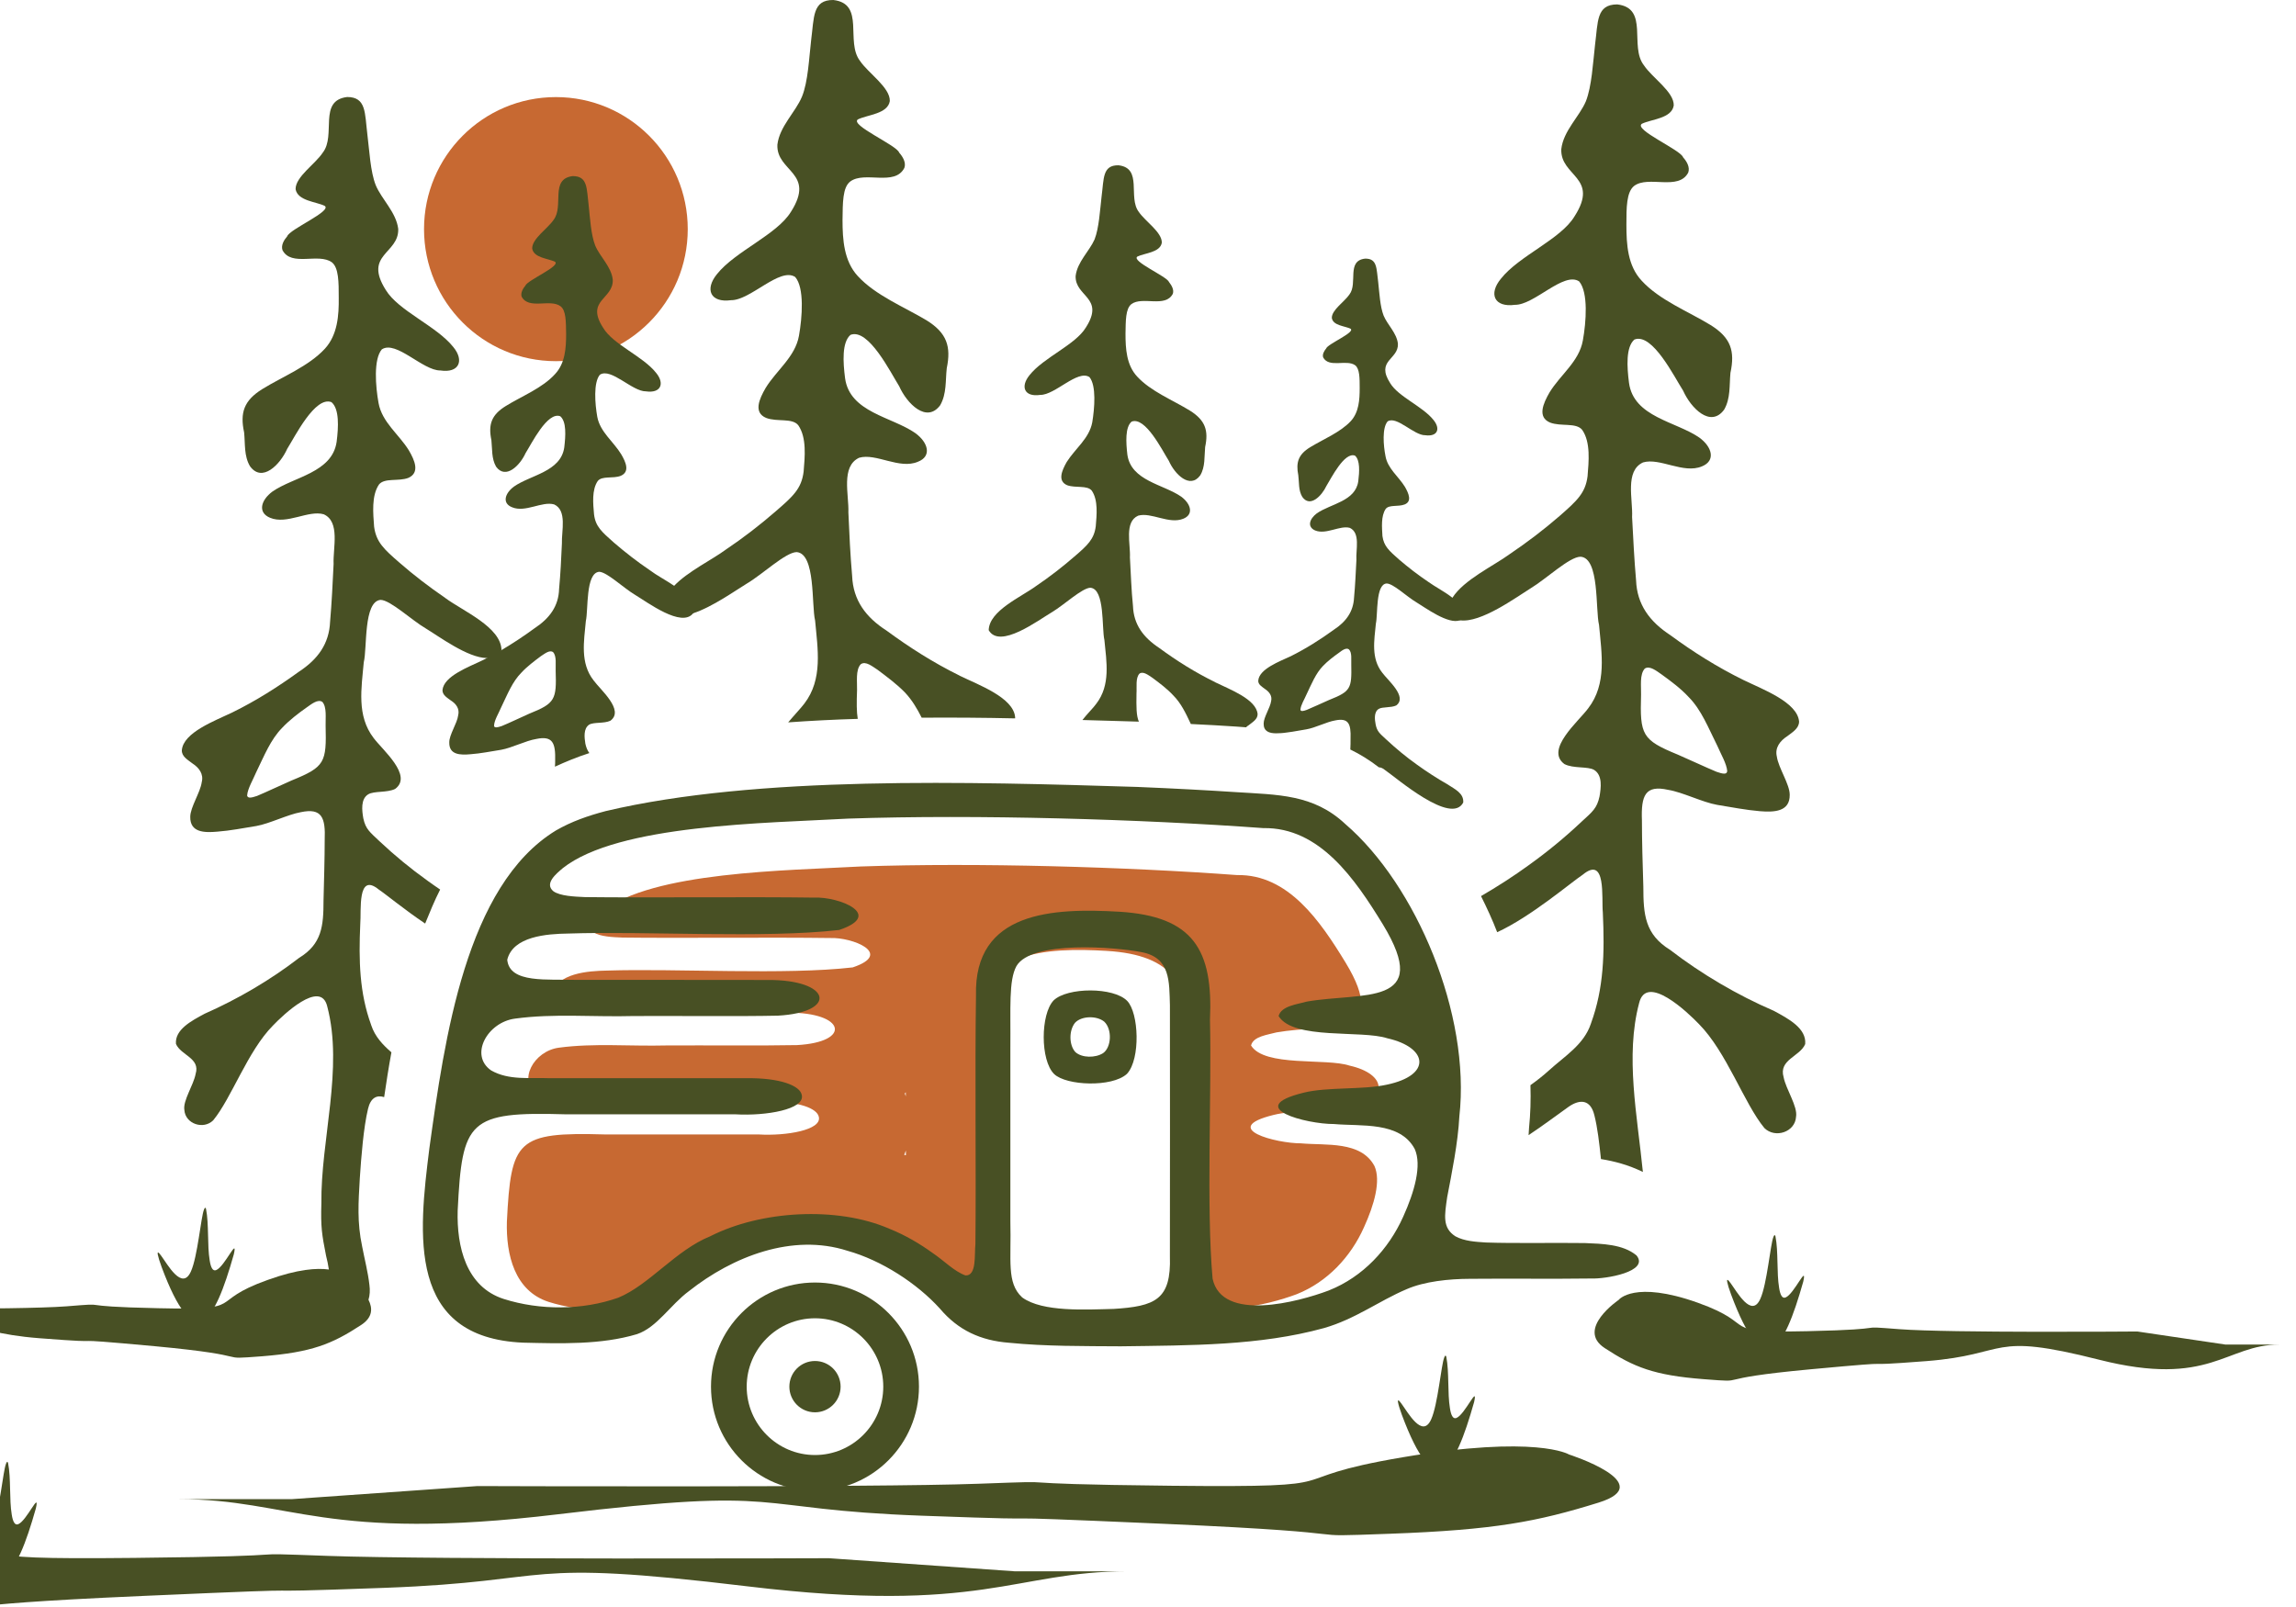
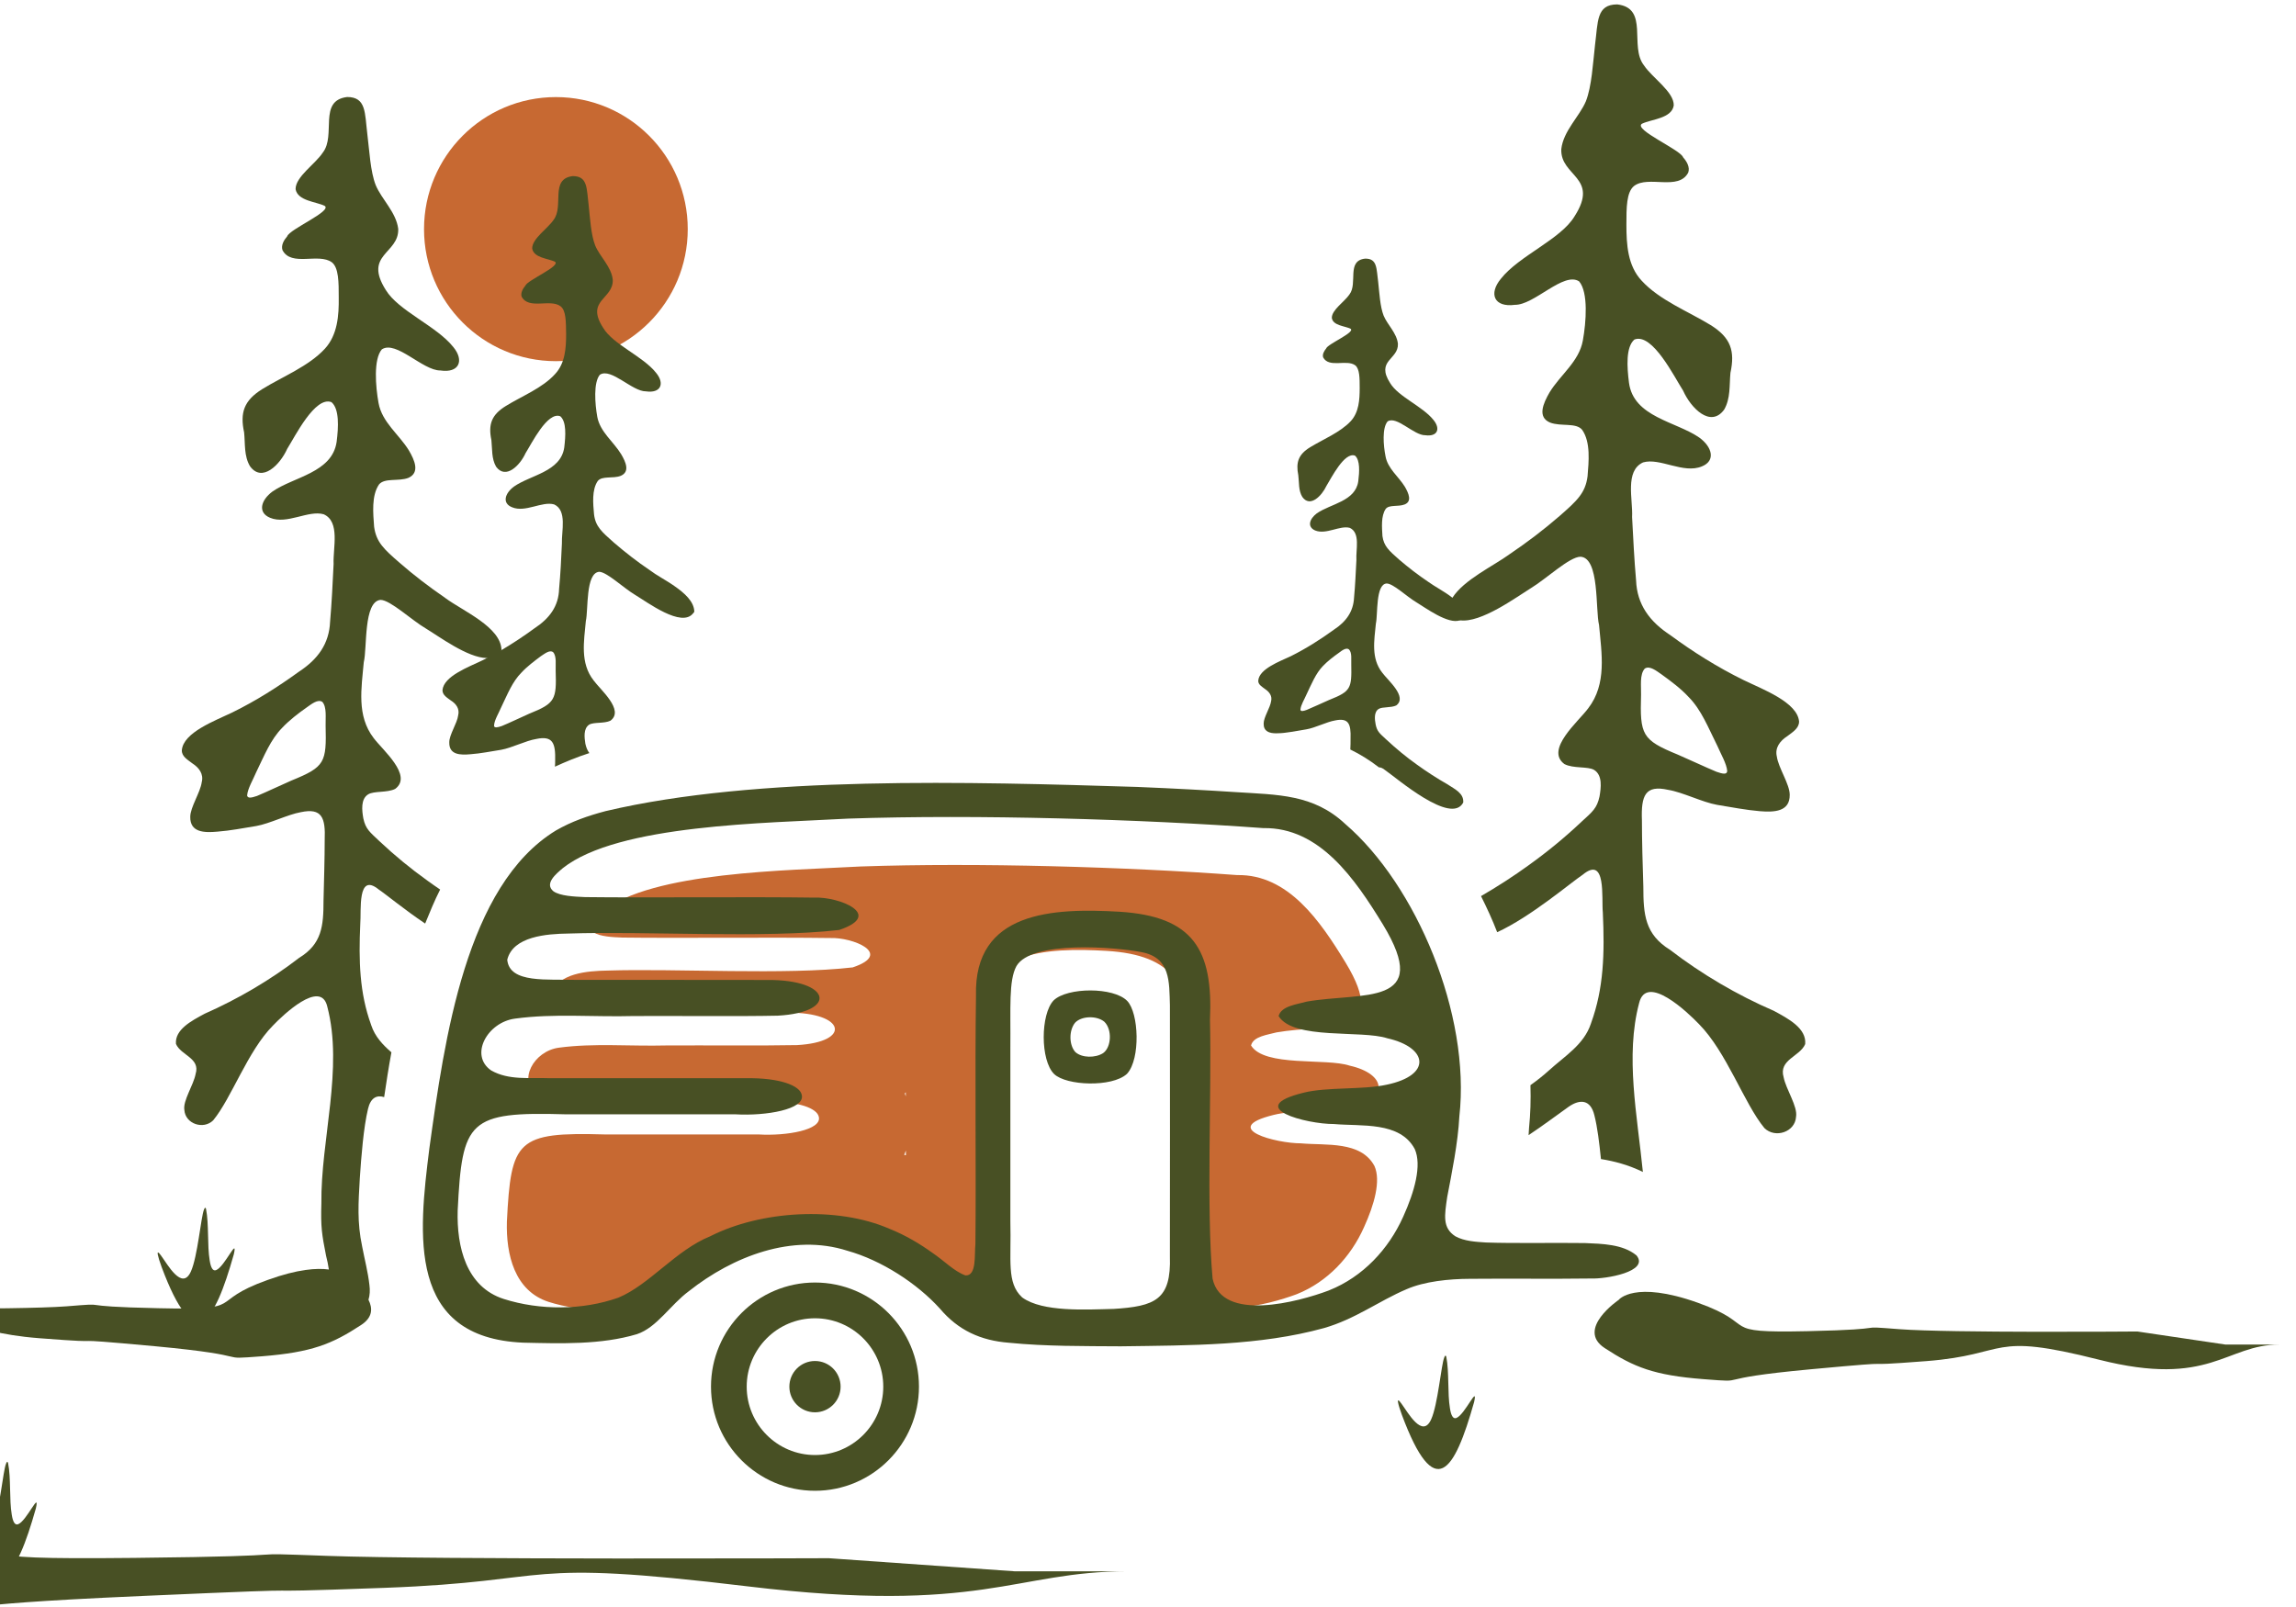
<svg xmlns="http://www.w3.org/2000/svg" width="637" height="446" viewBox="0 0 637 446" fill="none">
  <path d="M154.225 100.216C174.43 100.216 190.808 83.812 190.808 63.578C190.808 43.343 174.43 26.939 154.225 26.939C134.021 26.939 117.642 43.343 117.642 63.578C117.642 83.812 134.021 100.216 154.225 100.216Z" fill="#C76932" />
-   <path d="M337.141 189.289C331.55 186.553 326.484 183.37 321.61 179.788C317.189 176.86 314.522 173.279 314.33 168.141C313.876 163.714 313.748 159.287 313.486 154.669C313.677 150.959 311.861 144.841 315.763 143.086C319.396 142.041 324.341 145.559 328.301 143.932C331.224 142.759 330.443 139.831 327.719 137.813C322.781 134.367 313.812 133.45 312.776 126.167C312.386 122.784 312.123 118.549 313.947 116.993C317.778 115.494 322.461 125.001 324.278 127.865C325.902 131.574 330.131 135.802 332.991 131.901C334.424 129.492 334.097 126.692 334.353 124.028C335.325 119.473 334.417 116.609 330.131 113.937C325.384 111.01 319.283 108.601 315.508 104.501C312.521 101.31 312.258 96.755 312.258 92.591C312.322 89.01 312.258 85.691 313.883 84.391C316.934 82.11 323.306 85.499 325.384 81.527C325.775 80.419 325.058 79.182 324.342 78.273C323.824 76.709 313.684 72.417 315.572 71.181C317.587 70.207 321.879 70.072 322.334 67.344C322.397 64.416 317.722 61.424 315.962 58.816C312.84 54.78 317.133 46.644 310.307 45.862C305.823 45.798 306.284 49.572 305.631 54.453C305.177 58.362 304.915 63.236 303.68 66.427C302.254 69.681 298.877 72.673 298.422 76.581C298.224 82.373 306.61 82.501 301.282 90.836C298.359 95.718 289.518 99.164 285.623 104.11C283.026 107.3 284.189 110.228 288.61 109.574C292.704 109.638 298.94 102.483 302.254 104.629C304.205 106.974 303.68 113.284 303.034 117.192C302.19 121.683 298.288 124.483 295.946 128.192C294.584 130.601 293.349 133.464 296.074 134.637C298.415 135.483 301.601 134.573 302.9 136.136C304.716 138.808 304.262 142.908 304.006 146.028C303.552 149.609 301.729 151.3 298.089 154.42C294.712 157.348 291.27 160.019 287.432 162.62C283.274 165.676 274.433 169.456 274.306 174.857C277.357 180.193 288.014 172.121 291.98 169.783C295.23 167.829 300.232 163.146 302.509 163.082C306.603 163.409 305.631 174.338 306.405 177.592C306.994 183.647 308.164 190.085 304.134 195.293C303.354 196.402 301.665 198.029 300.303 199.784C305.631 199.912 310.896 200.111 315.962 200.239C315.245 198.548 315.245 196.203 315.309 192.366C315.437 190.674 314.983 188.074 316.154 186.901C317.197 186.183 318.623 187.356 319.73 188.074C321.745 189.573 323.824 191.129 325.512 192.955C327.655 195.101 328.953 197.837 330.387 200.893C334.8 201.092 339.093 201.348 343.059 201.61L345.727 201.809C345.918 201.547 346.181 201.419 346.443 201.227C347.486 200.381 348.912 199.599 348.912 198.171C348.586 194.007 341.115 191.271 337.156 189.317L337.141 189.289Z" fill="#485024" />
  <path d="M187.036 162.542C184.631 160.914 182.034 159.55 180.338 158.25C176.762 155.841 173.52 153.304 170.334 150.568C166.95 147.576 165.197 146.077 164.807 142.695C164.544 139.767 164.154 135.93 165.843 133.457C167.077 131.958 170.071 132.874 172.214 132.029C174.811 130.92 173.648 128.255 172.342 126.038C170.199 122.521 166.495 119.856 165.715 115.692C165.062 112.047 164.608 106.127 166.432 103.974C169.554 101.956 175.4 108.657 179.231 108.593C183.325 109.176 184.496 106.447 182.027 103.456C178.387 98.837 170.071 95.582 167.34 90.963C162.338 83.218 170.199 83.09 170.008 77.626C169.617 73.98 166.432 71.244 165.133 68.125C163.962 65.133 163.7 60.578 163.317 56.933C162.728 52.314 163.118 48.861 158.896 48.861C152.468 49.642 156.555 57.189 153.568 61.033C151.943 63.442 147.587 66.242 147.65 68.97C148.105 71.571 152.064 71.706 153.951 72.616C155.711 73.788 146.288 77.753 145.763 79.253C145.046 80.098 144.401 81.271 144.72 82.308C146.671 86.018 152.653 82.827 155.505 84.973C157.066 86.145 157.002 89.265 157.066 92.654C157.066 96.563 156.803 100.791 154.008 103.782C150.496 107.684 144.784 109.901 140.364 112.636C136.334 115.109 135.425 117.781 136.334 122.137C136.596 124.61 136.333 127.211 137.632 129.492C140.3 133.137 144.259 129.165 145.82 125.719C147.509 123.054 151.865 114.136 155.441 115.5C157.194 117 156.931 120.901 156.548 124.155C155.569 130.92 147.189 131.773 142.577 135.02C140.044 136.91 139.264 139.639 142.059 140.748C145.763 142.311 150.375 138.992 153.752 139.966C157.392 141.657 155.767 147.321 155.895 150.831C155.704 155.123 155.505 159.223 155.115 163.394C154.987 168.212 152.454 171.594 148.296 174.33C145.373 176.476 142.315 178.494 139.136 180.385C137.838 181.166 136.468 181.884 135.042 182.595C134.652 182.857 134.198 183.049 133.808 183.248C130.04 185.067 123.08 187.611 122.76 191.512C122.76 192.877 124.059 193.595 125.102 194.376C126.535 195.286 127.571 196.657 127.117 198.476C126.854 200.686 124.584 203.941 124.648 206.023C124.584 209.469 127.699 209.54 130.565 209.277C133.361 209.078 136.156 208.496 139.072 208.041C141.996 207.522 145.898 205.504 148.757 205.049C153.369 204.076 154.15 206.158 154.022 211.104C154.022 211.622 154.022 212.148 153.958 212.731C156.945 211.366 160.067 210.066 163.508 208.958C162.99 208.24 162.664 207.529 162.402 206.357C162.139 204.666 161.813 202.193 163.437 201.084C164.736 200.303 167.595 200.821 169.355 199.976C173.321 197.048 166.559 191.385 164.679 188.784C160.912 183.966 162.011 177.983 162.536 172.319C163.253 169.193 162.409 158.981 166.24 158.655C168.383 158.719 173.002 163.146 176.053 164.965C179.629 167.111 189.115 174.273 192.301 170.173C192.429 170.045 192.564 169.91 192.627 169.719C192.564 166.919 189.96 164.581 187.036 162.563V162.542ZM146.877 198.007C144.536 199.052 141.286 200.608 139.214 201.454C137.916 201.908 137.199 201.972 137.071 201.454V201.326C137.135 199.826 138.37 197.879 139.023 196.316C140.846 192.543 142.145 189.16 144.678 186.616C146.238 184.925 148.254 183.426 150.07 182.062C151.106 181.408 152.475 180.242 153.447 180.953C154.483 182.062 154.1 184.47 154.164 186.098C154.426 194.099 154.036 195.144 146.884 198.007H146.877Z" fill="#485024" />
-   <path d="M266.245 187.47C258.966 183.888 252.339 179.66 245.967 174.977C240.184 171.268 236.679 166.514 236.417 159.813C235.899 153.958 235.636 148.231 235.374 142.176C235.565 137.295 233.231 129.421 238.361 127.012C243.037 125.648 249.536 130.331 254.673 128.121C258.575 126.621 257.532 122.784 253.956 120.183C247.457 115.629 235.764 114.456 234.458 104.955C233.877 100.464 233.55 95 235.956 92.918C240.958 90.964 247.131 103.463 249.472 107.172C251.615 111.99 257.071 117.519 260.846 112.445C262.669 109.255 262.279 105.609 262.669 102.163C263.904 96.172 262.733 92.399 257.078 88.889C250.905 85.18 242.916 81.989 237.971 76.588C234.139 72.424 233.749 66.498 233.749 61.034C233.813 56.351 233.749 51.988 235.892 50.361C239.922 47.369 248.238 51.796 250.905 46.587C251.423 45.152 250.515 43.532 249.472 42.359C248.819 40.277 235.629 34.678 238.035 33.121C240.695 31.821 246.286 31.622 246.868 28.048C246.996 24.274 240.887 20.302 238.616 16.92C234.459 11.583 240.113 1.038 231.209 0.001C225.362 -0.063 225.88 4.818 225.036 11.193C224.447 16.266 224.192 22.647 222.503 26.811C220.687 31.174 216.266 35.076 215.677 40.149C215.351 47.696 226.405 47.831 219.445 58.76C215.55 65.141 203.977 69.696 198.911 76.07C195.463 80.298 197.088 84.071 202.814 83.296C208.206 83.361 216.33 74.059 220.616 76.851C223.212 79.843 222.567 88.107 221.659 93.188C220.616 99.043 215.415 102.753 212.428 107.634C210.611 110.761 208.986 114.47 212.563 115.963C215.613 117.135 219.771 115.899 221.46 117.981C223.865 121.427 223.283 126.835 222.957 130.864C222.375 135.618 219.97 137.764 215.223 141.864C210.803 145.701 206.255 149.218 201.317 152.537C197.549 155.337 190.858 158.527 187.02 162.556C185.331 164.375 184.224 166.393 184.16 168.547C185.721 171.282 188.772 171.346 192.284 170.174C197.677 168.419 204.112 163.793 207.227 161.91C211.449 159.437 217.948 153.255 221.006 153.191C226.334 153.581 225.1 167.9 226.143 172.192C226.859 180.065 228.349 188.465 223.156 195.229C222.177 196.53 220.36 198.42 218.672 200.438C225.043 199.983 231.471 199.656 237.971 199.465C237.644 197.51 237.644 194.974 237.779 191.456C237.843 189.246 237.325 185.857 238.815 184.3C240.184 183.327 242.065 184.954 243.498 185.864C246.095 187.818 248.826 189.836 251.097 192.174C252.984 194.192 254.41 196.537 255.709 199.138C264.415 199.074 273.057 199.138 281.635 199.33V199.003C281.181 193.538 271.432 190.021 266.231 187.484L266.245 187.47Z" fill="#485024" />
  <path d="M401.538 217.598C398.877 216.099 395.755 214.081 393.158 212.198C390.036 209.988 387.248 207.643 384.58 205.17C382.757 203.479 382.047 202.96 381.657 201.006C381.394 199.642 381.139 197.56 382.501 196.714C383.537 196.06 385.878 196.451 387.376 195.74C390.561 193.332 385.034 188.777 383.473 186.631C380.351 182.658 381.267 177.713 381.721 173.03C382.303 170.557 381.593 162.094 384.708 161.902C386.524 161.902 390.299 165.547 392.832 167.04C395.429 168.603 401.8 173.35 405.05 172.113C405.568 171.914 406.093 171.53 406.412 170.941C406.412 168.987 404.915 167.359 402.971 165.867C400.828 164.176 398.033 162.74 396.344 161.504C393.421 159.55 390.753 157.468 388.156 155.258C385.361 152.785 383.934 151.549 383.544 148.749C383.416 146.404 383.09 143.22 384.452 141.202C385.424 139.966 387.894 140.684 389.717 139.966C391.796 139.12 390.824 136.91 389.781 135.084C388.028 132.22 384.977 130.01 384.389 126.557C383.807 123.629 383.416 118.748 384.977 116.928C387.51 115.301 392.257 120.83 395.436 120.766C398.813 121.22 399.728 119.01 397.713 116.538C394.726 112.764 387.965 110.092 385.694 106.319C381.6 99.938 388.035 99.81 387.837 95.383C387.51 92.392 384.914 90.111 383.871 87.574C382.898 85.101 382.7 81.328 382.373 78.336C381.855 74.563 382.175 71.699 378.734 71.763C373.469 72.346 376.782 78.599 374.377 81.718C373.008 83.737 369.439 86.01 369.503 88.228C369.829 90.374 373.142 90.437 374.696 91.219C376.13 92.193 368.325 95.447 367.935 96.684C367.353 97.401 366.828 98.311 367.09 99.156C368.715 102.212 373.59 99.611 375.995 101.366C377.229 102.34 377.229 104.948 377.229 107.676C377.229 110.867 377.031 114.377 374.76 116.85C371.837 119.977 367.154 121.86 363.514 124.077C360.201 126.095 359.491 128.305 360.201 131.886C360.463 133.904 360.201 136.051 361.308 137.877C363.45 140.932 366.7 137.614 368.006 134.821C369.368 132.611 373.008 125.321 375.931 126.429C377.364 127.665 377.166 130.92 376.839 133.521C376.059 139.12 369.169 139.767 365.338 142.439C363.259 144.002 362.606 146.212 364.884 147.193C367.942 148.429 371.773 145.693 374.505 146.475C377.492 147.903 376.13 152.529 376.321 155.393C376.13 158.974 375.995 162.357 375.668 165.803C375.477 169.711 373.462 172.504 370.077 174.721C366.31 177.457 362.407 179.93 358.122 182.076C355.064 183.511 349.352 185.593 349.09 188.848C349.026 189.956 350.133 190.539 350.977 191.193C352.148 191.974 352.992 193.083 352.666 194.511C352.403 196.401 350.587 199.002 350.587 200.757C350.587 201.34 350.651 201.731 350.849 202.122C351.566 203.557 353.581 203.557 355.461 203.422C356.504 203.358 357.54 203.159 358.583 203.031C359.881 202.832 361.116 202.576 362.414 202.377C364.82 201.987 368.069 200.295 370.404 199.905C374.171 199.123 374.824 200.878 374.696 204.914C374.696 205.888 374.696 206.932 374.633 207.97C377.3 209.27 379.961 210.897 382.565 212.915C383.019 212.915 383.608 213.107 384.381 213.761C387.439 215.843 402.645 229.053 405.958 222.679C406.15 220.142 403.751 219.034 401.538 217.605V217.598ZM368.857 194.17C366.906 195.016 364.309 196.252 362.549 196.97C361.513 197.361 360.924 197.425 360.797 196.97V196.906C360.861 195.669 361.904 194.042 362.422 192.806C363.919 189.679 365.026 186.886 367.033 184.804C368.332 183.44 369.957 182.204 371.518 181.095C372.298 180.512 373.469 179.596 374.249 180.186C375.158 181.095 374.831 183.049 374.895 184.414C375.03 190.987 374.767 191.832 368.857 194.177V194.17Z" fill="#485024" />
  <path d="M500.832 289.709C501.222 285.346 496.22 282.682 492.119 280.472C481.987 276.109 472.039 270.253 463.333 263.552C456.38 259.26 455.926 253.789 455.926 246.043C455.734 240.188 455.535 233.224 455.535 227.625C455.273 220.725 456.444 217.733 462.815 219.162C466.845 219.815 472.302 222.608 476.396 223.326C480.426 223.979 484.385 224.761 488.223 225.081C492.19 225.408 496.603 225.273 496.539 220.526C496.539 217.598 493.417 213.107 492.963 209.917C492.374 207.444 493.871 205.554 495.886 204.253C497.249 203.209 499.136 202.107 499.136 200.217C498.682 194.817 488.933 191.235 483.732 188.698C476.459 185.117 469.825 180.953 463.461 176.27C457.678 172.497 454.166 167.743 453.911 161.042C453.393 155.251 453.13 149.459 452.804 143.469C453.066 138.587 450.725 130.65 455.855 128.305C460.538 126.941 467.03 131.559 472.167 129.413C476.069 127.85 475.026 124.013 471.45 121.412C464.951 116.921 453.251 115.749 451.952 106.248C451.371 101.757 451.044 96.293 453.449 94.211C458.452 92.256 464.561 104.692 466.966 108.401C469.109 113.219 474.565 118.811 478.34 113.674C480.156 110.547 479.766 106.902 480.092 103.455C481.391 97.401 480.22 93.692 474.565 90.181C468.392 86.408 460.396 83.282 455.457 77.881C451.555 73.717 451.229 67.791 451.229 62.326C451.229 57.643 451.229 53.28 453.371 51.589C457.338 48.597 465.717 53.025 468.385 47.88C468.903 46.38 467.995 44.824 466.959 43.652C466.306 41.57 453.116 35.97 455.521 34.343C458.189 33.043 463.773 32.908 464.362 29.269C464.49 25.496 458.381 21.588 456.103 18.141C451.945 12.869 457.6 2.26 448.696 1.222C442.842 1.222 443.367 6.04 442.523 12.478C441.941 17.552 441.615 23.933 439.99 28.097C438.166 32.389 433.746 36.297 433.164 41.371C432.838 48.988 443.821 49.116 436.868 59.981C433.036 66.426 421.471 70.917 416.398 77.355C412.957 81.519 414.511 85.357 420.3 84.582C425.693 84.646 433.817 75.273 438.11 78.073C440.706 81.129 440.061 89.4 439.145 94.474C438.11 100.329 432.909 103.974 429.922 108.856C428.105 111.983 426.48 115.756 430.049 117.248C433.1 118.421 437.258 117.184 438.954 119.266C441.359 122.713 440.77 128.12 440.451 132.149C439.862 136.832 437.464 138.985 432.717 143.149C428.297 146.986 423.749 150.44 418.747 153.822C414.39 157.013 406.138 160.85 402.96 165.86C402.179 167.096 401.661 168.461 401.661 169.832C402.442 171.196 403.612 171.914 405.038 172.113C410.821 172.959 420.634 165.732 424.728 163.195C428.95 160.658 435.449 154.476 438.5 154.476C443.828 154.803 442.594 169.185 443.637 173.413C444.353 181.351 445.85 189.75 440.65 196.515C437.982 200.16 428.566 207.97 434.023 212.006C436.492 213.306 440.522 212.589 442.274 213.633C444.68 215.132 444.162 218.643 443.772 220.988C443.055 224.306 441.82 225.216 438.769 228.016C434.221 232.307 429.411 236.28 424.146 240.053C420.052 243.045 415.178 246.171 410.892 248.644C412.517 251.899 414.078 255.281 415.376 258.663C424.735 254.371 435.846 244.864 439.096 242.718C445.723 237.253 444.29 249.227 444.687 253.199C445.205 264.526 444.949 274.218 441.437 283.854L441.373 284.053C439.422 289.908 434.094 293.035 429.673 297.071C428.176 298.435 426.424 299.807 424.607 301.107C424.735 305.143 424.607 309.109 424.217 312.953C424.153 313.607 424.153 314.317 424.089 314.971C428.119 312.299 431.632 309.634 435.2 307.098C438.386 304.888 441.31 305.079 442.353 309.506C443.197 312.825 443.715 317.188 444.169 321.608C447.809 322.191 451.839 323.235 455.798 325.189C454.237 309.443 450.86 293.042 454.755 278.333C456.77 269.941 468.335 280.997 471.33 284.124C479.063 291.934 483.874 306.188 489.522 313.017C492.509 315.944 498.036 314.125 498.292 309.89C498.81 307.027 495.496 302.273 494.843 298.89C493.417 294.008 499.391 293.163 500.825 289.716L500.832 289.709ZM456.323 185.515C457.685 184.605 459.573 186.169 460.999 187.142C463.603 189.032 466.327 191.043 468.541 193.452C472.053 197.034 473.87 201.78 476.474 206.989C477.382 209.135 479.07 211.935 479.205 214.017L479.141 214.145C479.014 214.862 478.035 214.798 476.218 214.145C473.231 212.908 468.811 210.826 465.497 209.391C455.493 205.291 454.968 203.926 455.294 192.727C455.358 190.446 454.84 187.128 456.337 185.501L456.323 185.515Z" fill="#485024" />
  <path d="M123.545 165.924C118.997 162.797 114.903 159.678 110.873 156.16C106.516 152.387 104.374 150.433 103.792 146.141C103.529 142.495 103.011 137.55 105.154 134.423C106.715 132.533 110.546 133.641 113.278 132.604C116.528 131.176 115.102 127.786 113.406 124.922C110.674 120.495 105.998 117.177 105.026 111.84C104.182 107.222 103.593 99.668 105.935 96.939C109.901 94.338 117.308 102.858 122.183 102.795C127.376 103.576 128.874 100.059 125.759 96.285C121.083 90.43 110.554 86.266 107.041 80.475C100.734 70.519 110.745 70.455 110.483 63.492C109.901 58.873 105.871 55.291 104.246 51.39C102.749 47.617 102.493 41.825 101.904 37.136C101.188 31.344 101.642 26.917 96.313 26.917C88.189 27.891 93.326 37.526 89.552 42.344C87.537 45.471 81.953 49.045 82.009 52.499C82.598 55.753 87.664 55.945 90.07 57.117C92.276 58.546 80.257 63.627 79.675 65.581C78.767 66.625 77.922 68.053 78.376 69.418C80.846 74.101 88.381 70.072 92.092 72.8C93.979 74.3 93.979 78.336 93.979 82.564C94.043 87.51 93.653 92.91 90.141 96.754C85.656 101.636 78.376 104.5 72.793 107.946C67.656 111.137 66.556 114.519 67.727 119.984C68.053 123.174 67.663 126.493 69.351 129.357C72.729 134.039 77.731 128.902 79.682 124.539C81.825 121.156 87.416 109.829 91.964 111.585C94.178 113.475 93.915 118.484 93.397 122.585C92.163 131.176 81.505 132.284 75.595 136.384C72.346 138.793 71.437 142.24 74.942 143.675C79.618 145.629 85.536 141.465 89.821 142.701C94.433 144.784 92.354 152.01 92.553 156.501C92.29 161.966 92.035 167.238 91.581 172.511C91.318 178.629 88.204 182.921 82.939 186.375C77.092 190.603 71.047 194.447 64.42 197.702C59.673 199.983 50.84 203.23 50.45 208.176C50.386 209.931 52.138 210.848 53.373 211.821C55.189 212.994 56.559 214.749 55.97 217.03C55.579 219.893 52.784 223.994 52.784 226.658C52.72 231.021 56.686 231.085 60.326 230.758C63.838 230.495 67.478 229.785 71.111 229.195C74.815 228.541 79.824 226.004 83.457 225.358C89.303 224.121 90.339 226.857 90.084 233.103C90.084 238.241 89.885 244.558 89.757 249.895C89.757 256.922 89.303 261.932 82.996 265.776C75.07 271.895 65.967 277.231 56.807 281.267C53.039 283.286 48.491 285.694 48.818 289.66C50.18 292.85 55.636 293.561 54.274 297.988C53.692 301.114 50.698 305.406 51.152 308.007C51.414 311.844 56.417 313.536 59.141 310.871C64.278 304.625 68.692 291.671 75.709 284.579C78.44 281.715 88.963 271.625 90.786 279.242C95.334 296.488 88.963 316.207 89.161 333.972C88.963 340.417 89.289 342.499 90.46 348.419C90.786 349.655 91.042 350.955 91.24 352.256C87.927 351.801 82.662 352.128 74.346 355.12C56.736 361.366 69.472 363.583 43.936 362.993C18.4 362.474 32.243 361.366 18.4 362.474C4.557 363.519 -47.621 363.057 -47.621 363.057L-72.057 366.702H-87C-72.057 366.702 -67.836 378.74 -36.964 370.93C-6.1 363.057 -12.464 369.502 10.929 371.321C34.386 373.14 13.072 370.802 42.9 373.531C72.729 376.331 58.886 377.368 72.729 376.331C86.508 375.222 92.099 372.948 100.152 367.676C103.465 365.53 103.402 362.993 102.231 360.648C102.621 359.412 102.685 357.983 102.493 356.548C102.103 353.03 101.131 349.321 100.478 345.875C99.045 339.103 99.435 333.773 99.826 326.937C100.216 321.018 100.861 312.818 102.103 307.673C102.82 304.618 104.508 303.765 106.58 304.419C107.169 300.382 107.815 296.218 108.595 291.99C106.19 289.908 104.047 287.627 103.004 284.508L102.94 284.309C99.755 275.526 99.492 266.672 99.953 256.39C100.28 252.744 99.045 241.879 105.09 246.825C107.041 248.125 112.235 252.424 117.954 256.262C119.252 253.071 120.558 249.88 122.112 246.825C120.941 246.043 119.77 245.198 118.671 244.416C113.86 240.97 109.511 237.388 105.353 233.48C102.621 230.879 101.45 230.098 100.805 227.099C100.414 224.889 100.024 221.698 102.167 220.398C103.792 219.424 107.432 220.007 109.638 218.899C114.64 215.189 106.062 208.034 103.657 204.779C98.91 198.597 100.28 190.979 100.925 183.76C101.897 179.859 100.798 166.84 105.601 166.45C108.333 166.514 114.243 172.113 118.145 174.387C121.722 176.533 129.711 182.523 135.039 182.587C136.792 182.587 138.225 182.004 139.133 180.441V180.377C139.006 173.996 128.476 169.576 123.538 165.931L123.545 165.924ZM81.051 216.49C78.064 217.79 73.97 219.744 71.302 220.853C69.614 221.435 68.769 221.506 68.571 220.789V220.661C68.699 218.842 70.26 216.234 71.04 214.351C73.381 209.533 75.07 205.241 78.249 201.986C80.264 199.84 82.733 197.95 85.138 196.259C86.437 195.349 88.196 193.914 89.431 194.76C90.729 196.195 90.275 199.315 90.339 201.333C90.602 211.551 90.148 212.787 81.051 216.497V216.49Z" fill="#485024" />
  <path d="M449.096 360.67C449.096 360.67 453.375 355.184 471.014 361.466C488.653 367.747 475.874 369.922 501.424 369.367C526.974 368.813 513.131 367.747 526.974 368.813C540.81 369.879 592.974 369.453 592.974 369.453L617.46 373.084C617.46 373.084 647.267 373.084 632.367 373.084C617.46 373.084 613.203 385.1 582.331 377.276C551.46 369.453 557.846 375.862 534.424 377.674C511.003 379.486 532.296 377.17 502.488 379.927C472.681 382.684 486.517 383.75 472.681 382.684C458.845 381.618 453.276 379.33 445.201 374.05C437.127 368.771 449.103 360.677 449.103 360.677L449.096 360.67Z" fill="#485024" />
-   <path d="M435.27 403.561C435.27 403.561 426.266 398.075 389.144 404.357C352.021 410.638 378.913 412.813 325.138 412.259C271.363 411.704 300.489 410.638 271.362 411.704C242.236 412.77 132.437 412.344 132.437 412.344L80.904 415.975C80.904 415.975 18.168 415.975 49.536 415.975C80.904 415.975 89.865 427.991 154.851 420.168C219.83 412.344 206.384 418.753 255.682 420.565C304.98 422.377 260.166 420.061 322.902 422.818C385.639 425.575 356.513 426.641 385.639 425.575C414.765 424.509 426.486 422.221 443.487 416.941C460.487 411.662 435.27 403.568 435.27 403.568V403.561Z" fill="#485024" />
  <path d="M-72.879 423.579C-72.879 423.579 -63.875 418.093 -26.752 424.375C10.37 430.656 -16.521 432.831 37.254 432.276C91.029 431.722 61.903 430.656 91.029 431.722C120.155 432.788 229.955 432.362 229.955 432.362L281.487 435.993C281.487 435.993 344.224 435.993 312.856 435.993C281.488 435.993 272.526 448.009 207.541 440.185C142.562 432.362 156.008 438.771 106.71 440.583C57.412 442.395 102.226 440.079 39.489 442.836C-23.247 445.593 5.879 446.659 -23.247 445.593C-52.373 444.527 -64.095 442.239 -81.095 436.959C-98.095 431.68 -72.879 423.586 -72.879 423.586V423.579Z" fill="#485024" />
  <path d="M360.975 317.245C354.15 317.28 338.072 313.124 353.362 309.357C359.244 307.886 368.262 308.668 374.272 307.332C385.674 304.973 384.659 297.974 374.435 295.685C367.964 293.525 350.815 296.14 347.09 290.093C347.707 287.507 351.858 287.116 354.15 286.462C368.134 284.01 385.937 287.869 373.293 267.056C366.304 255.601 357.414 242.547 343.237 242.81C312.72 240.55 271.1 239.307 238.823 240.423C218.275 241.567 181.025 241.83 167.076 252.886C165.38 254.329 162.336 256.745 164.692 258.678C166.388 259.886 170.02 260.049 172.667 260.149C187.695 260.348 214.323 260.049 230.302 260.277C236.446 260.014 248.012 264.597 236.574 268.427C217.921 270.587 187.532 268.69 168.452 269.308C163.032 269.408 154.531 270.026 153.098 275.917C153.652 281.936 163.159 280.727 170.836 280.99C184.594 280.99 205.468 280.955 218.538 280.99C234.644 280.891 236.347 289.141 221.121 289.987C211.088 290.186 196.223 290.022 184.956 290.086C174.696 290.349 164.862 289.397 155.064 290.704C148.075 291.621 143.498 299.935 149.054 303.758C153.496 306.28 158.725 305.527 163.954 305.719C178.982 305.719 198.877 305.684 212.961 305.719C221.717 305.556 226.719 307.581 227.173 309.904C228.053 313.536 218.155 315.241 210.478 314.779H167.878C143.342 314.062 141.774 316.314 140.632 338.961C140.369 348.092 142.753 358.204 152.233 361.245C161.315 364.123 172.028 364.094 181.046 360.918C188.823 357.713 195.521 348.945 204.177 345.477C216.821 339.032 235.999 337.852 249.232 343.58C253.347 345.249 256.945 347.41 259.882 349.534C263.117 351.695 265.438 354.281 268.347 355.326C271.22 355.489 270.567 349.989 270.865 347.474C271.064 328.92 270.702 303.793 270.993 284.948C270.44 263.68 290.37 262.863 307.03 263.844C325.719 264.988 330.65 273.465 329.834 291.067C330.288 309.912 328.883 338.25 330.487 356.15C332.871 367.178 352.149 361.941 359.599 359.163L359.861 359.063C368.255 355.695 374.761 348.76 378.416 340.545C381.289 334.264 383.155 327.591 381.325 323.534C377.564 316.534 367.9 317.87 361.004 317.252L360.975 317.245ZM251.297 303.083V304.198C251.233 303.936 251.134 303.673 251.034 303.41C251.134 303.31 251.197 303.182 251.297 303.083ZM251.325 320.549C251.162 320.514 250.999 320.485 250.871 320.45C251.034 320.023 251.162 319.633 251.325 319.242V320.549Z" fill="#C76932" />
  <path d="M226.108 355.866C210.201 355.866 197.259 368.827 197.259 384.759C197.259 400.691 210.201 413.652 226.108 413.652C242.016 413.652 254.957 400.691 254.957 384.759C254.957 368.827 242.016 355.866 226.108 355.866ZM226.108 403.732C215.664 403.732 207.164 395.219 207.164 384.759C207.164 374.299 215.664 365.786 226.108 365.786C236.552 365.786 245.053 374.299 245.053 384.759C245.053 395.219 236.552 403.732 226.108 403.732Z" fill="#485024" />
  <path d="M226.109 377.639C222.178 377.639 219 380.829 219 384.759C219 388.688 222.185 391.879 226.109 391.879C230.033 391.879 233.218 388.688 233.218 384.759C233.218 380.829 230.033 377.639 226.109 377.639Z" fill="#485024" />
  <path d="M454.071 348.398L453.978 348.306C450.261 345.236 444.521 345.115 439.724 344.916C431.352 344.795 420.028 345.037 412.28 344.76C409.363 344.575 406.242 344.39 403.779 343.04C400.14 340.688 400.764 337.298 401.516 332.111C402.751 325.673 404.51 317.075 404.879 309.798C408.065 281.474 392.917 245.546 373.22 228.627C364.372 220.335 354.51 220.548 342.774 219.787C335.303 219.297 325.98 218.785 315.493 218.352C269.253 216.924 210.001 215.14 168.025 225.06C163.009 226.389 158.595 227.938 154.274 230.411C129.214 245.66 123.332 288.367 119.124 318.631C116.116 342.599 112.909 371.144 145.093 372.551C155.509 372.793 166.798 373.176 176.724 370.192C182.265 368.337 185.962 362.07 191.163 358.233C203.296 348.639 219.856 342.145 235.111 347.055C244.583 349.698 254.46 356.136 260.753 363.093C265.833 369.112 272.07 371.975 279.939 372.579C290.071 373.596 300.657 373.496 310.945 373.567C330.322 373.297 349.543 373.404 367.289 368.515C376.044 366.006 382.472 361.018 390.27 357.707C395.187 355.561 401.97 354.857 407.81 354.836C417.778 354.736 431.834 354.893 441.335 354.751C445.514 354.935 457.64 352.832 454.057 348.377L454.071 348.398ZM308.809 363.192C301.253 363.384 289.29 364.095 283.664 360.052L283.529 359.938C279.229 355.923 280.598 349.762 280.315 338.919C280.315 332.616 280.315 326.554 280.315 319.725C280.315 310.118 280.315 300.22 280.315 290.719C280.421 279.712 279.811 272.066 282.003 268.065C286.182 260.874 309.547 262.785 316.671 264.192C324.788 265.678 324.376 272.464 324.582 278.966C324.582 296.063 324.632 329.979 324.575 348.59C324.958 360.641 320.538 362.482 308.802 363.2L308.809 363.192ZM370.084 311.888C377.683 312.57 388.361 311.113 392.498 318.809C394.52 323.314 392.448 330.654 389.298 337.611C385.24 346.671 378.073 354.296 368.807 358.005L368.53 358.119C360.293 361.21 339.056 366.959 336.424 354.822C334.643 335.053 336.19 303.815 335.693 283.009C336.587 263.603 331.138 254.237 310.541 252.979C292.143 251.913 270.168 252.816 270.779 276.251C270.452 297.065 270.835 324.785 270.615 345.257C270.303 348.028 271.034 354.09 267.848 353.891C264.648 352.733 262.08 349.904 258.539 347.524C255.268 345.172 251.316 342.777 246.761 340.951C232.188 334.619 211.029 335.913 197.059 343.026C187.516 346.87 180.13 356.534 171.558 360.066C161.618 363.59 149.776 363.612 139.757 360.428C129.313 357.074 126.681 345.925 126.979 335.87C128.221 310.879 129.959 308.391 157.034 309.194C171.856 309.194 190.162 309.194 204.026 309.194C212.505 309.692 223.425 307.823 222.439 303.815C221.97 301.257 216.457 299.004 206.779 299.175C191.227 299.161 169.309 299.175 152.706 299.175C146.945 298.962 141.191 299.822 136.274 297.022C130.143 292.815 135.202 283.634 142.894 282.639C153.707 281.161 164.562 282.234 175.894 281.922C188.317 281.858 204.736 282.057 215.783 281.822C232.571 280.899 230.69 271.789 212.924 271.917C198.528 271.874 175.51 271.91 160.334 271.895C151.841 271.625 141.375 272.961 140.729 266.31C142.319 259.794 151.706 259.119 157.666 259.034C178.732 258.316 212.25 260.433 232.826 258.039C245.441 253.804 232.684 248.751 225.915 249.064C208.298 248.801 178.916 249.135 162.342 248.922C159.39 248.794 155.395 248.63 153.536 247.302C150.954 245.17 154.281 242.477 156.155 240.878C171.558 228.712 212.654 228.421 235.331 227.142C270.935 225.934 316.827 227.305 350.487 229.778C366.139 229.501 375.952 243.905 383.672 256.511C397.614 279.484 377.967 275.221 362.556 277.914C360.009 278.66 355.447 279.094 354.737 281.936C358.845 288.623 377.768 285.745 384.906 288.097C396.209 290.641 397.33 298.351 384.736 300.973C378.095 302.444 368.147 301.555 361.662 303.197C344.789 307.347 362.535 311.93 370.077 311.888H370.084Z" fill="#485024" />
  <path d="M312.598 298.023C308.468 301.74 295.846 301.263 292.469 298.023C288.58 294.236 288.673 281.381 292.32 277.579C296.116 273.92 308.951 273.835 312.733 277.729C315.968 281.097 316.436 293.752 312.733 297.888L312.591 298.03L312.598 298.023ZM298.386 291.955C300.224 293.568 303.913 293.582 306.042 292.218C308.369 290.59 308.596 285.637 306.382 283.499C304.24 281.736 299.99 281.886 298.244 283.804C296.57 285.908 296.563 289.794 298.244 291.805L298.393 291.955H298.386Z" fill="#485024" />
  <path d="M59.819 352.462C59.045 352.661 58.492 351.765 58.18 349.761C57.463 345.491 58.009 339.799 57.158 335.429C56.952 334.846 56.754 335.201 56.59 335.642C55.753 337.66 54.824 348.696 52.972 352.782C50.524 358.296 46.458 350.771 44.691 348.404C43.954 347.374 43.606 347.21 43.79 348.177C43.918 348.852 44.273 350.032 44.848 351.581C53.993 376.096 59.386 367.427 64.871 348.035C66.041 342.89 62.352 351.467 59.982 352.412L59.812 352.462H59.819Z" fill="#485024" />
-   <path d="M495.238 360.058C494.465 360.257 493.911 359.362 493.599 357.358C492.882 353.087 493.429 347.395 492.577 343.025C492.372 342.443 492.173 342.798 492.01 343.238C491.173 345.256 490.243 356.292 488.391 360.378C485.943 365.892 481.878 358.367 480.111 356.001C479.373 354.97 479.025 354.807 479.21 355.773C479.338 356.448 479.692 357.628 480.267 359.177C489.413 383.693 494.805 375.023 500.29 355.631C501.461 350.486 497.771 359.063 495.401 360.008L495.231 360.058H495.238Z" fill="#485024" />
  <path d="M403.915 393.492C403.141 393.691 402.588 392.796 402.276 390.792C401.559 386.521 402.106 380.829 401.254 376.459C401.048 375.876 400.85 376.232 400.686 376.672C399.849 378.69 398.92 389.726 397.068 393.812C394.62 399.326 390.554 391.801 388.788 389.435C388.05 388.404 387.702 388.241 387.887 389.207C388.014 389.882 388.369 391.062 388.944 392.611C398.09 417.126 403.482 408.457 408.967 389.065C410.137 383.92 406.448 392.497 404.078 393.442L403.908 393.492H403.915Z" fill="#485024" />
  <path d="M4.898 422.967C4.124 423.166 3.571 422.271 3.259 420.267C2.542 415.996 3.088 410.305 2.237 405.934C2.031 405.352 1.833 405.707 1.669 406.148C0.832 408.166 -0.097 419.201 -1.949 423.287C-4.397 428.801 -8.463 421.276 -10.229 418.91C-10.967 417.88 -11.315 417.716 -11.13 418.682C-11.003 419.358 -10.648 420.537 -10.073 422.086C-0.927 446.602 4.465 437.932 9.95 418.54C11.12 413.396 7.431 421.973 5.061 422.918L4.891 422.967H4.898Z" fill="#485024" />
</svg>